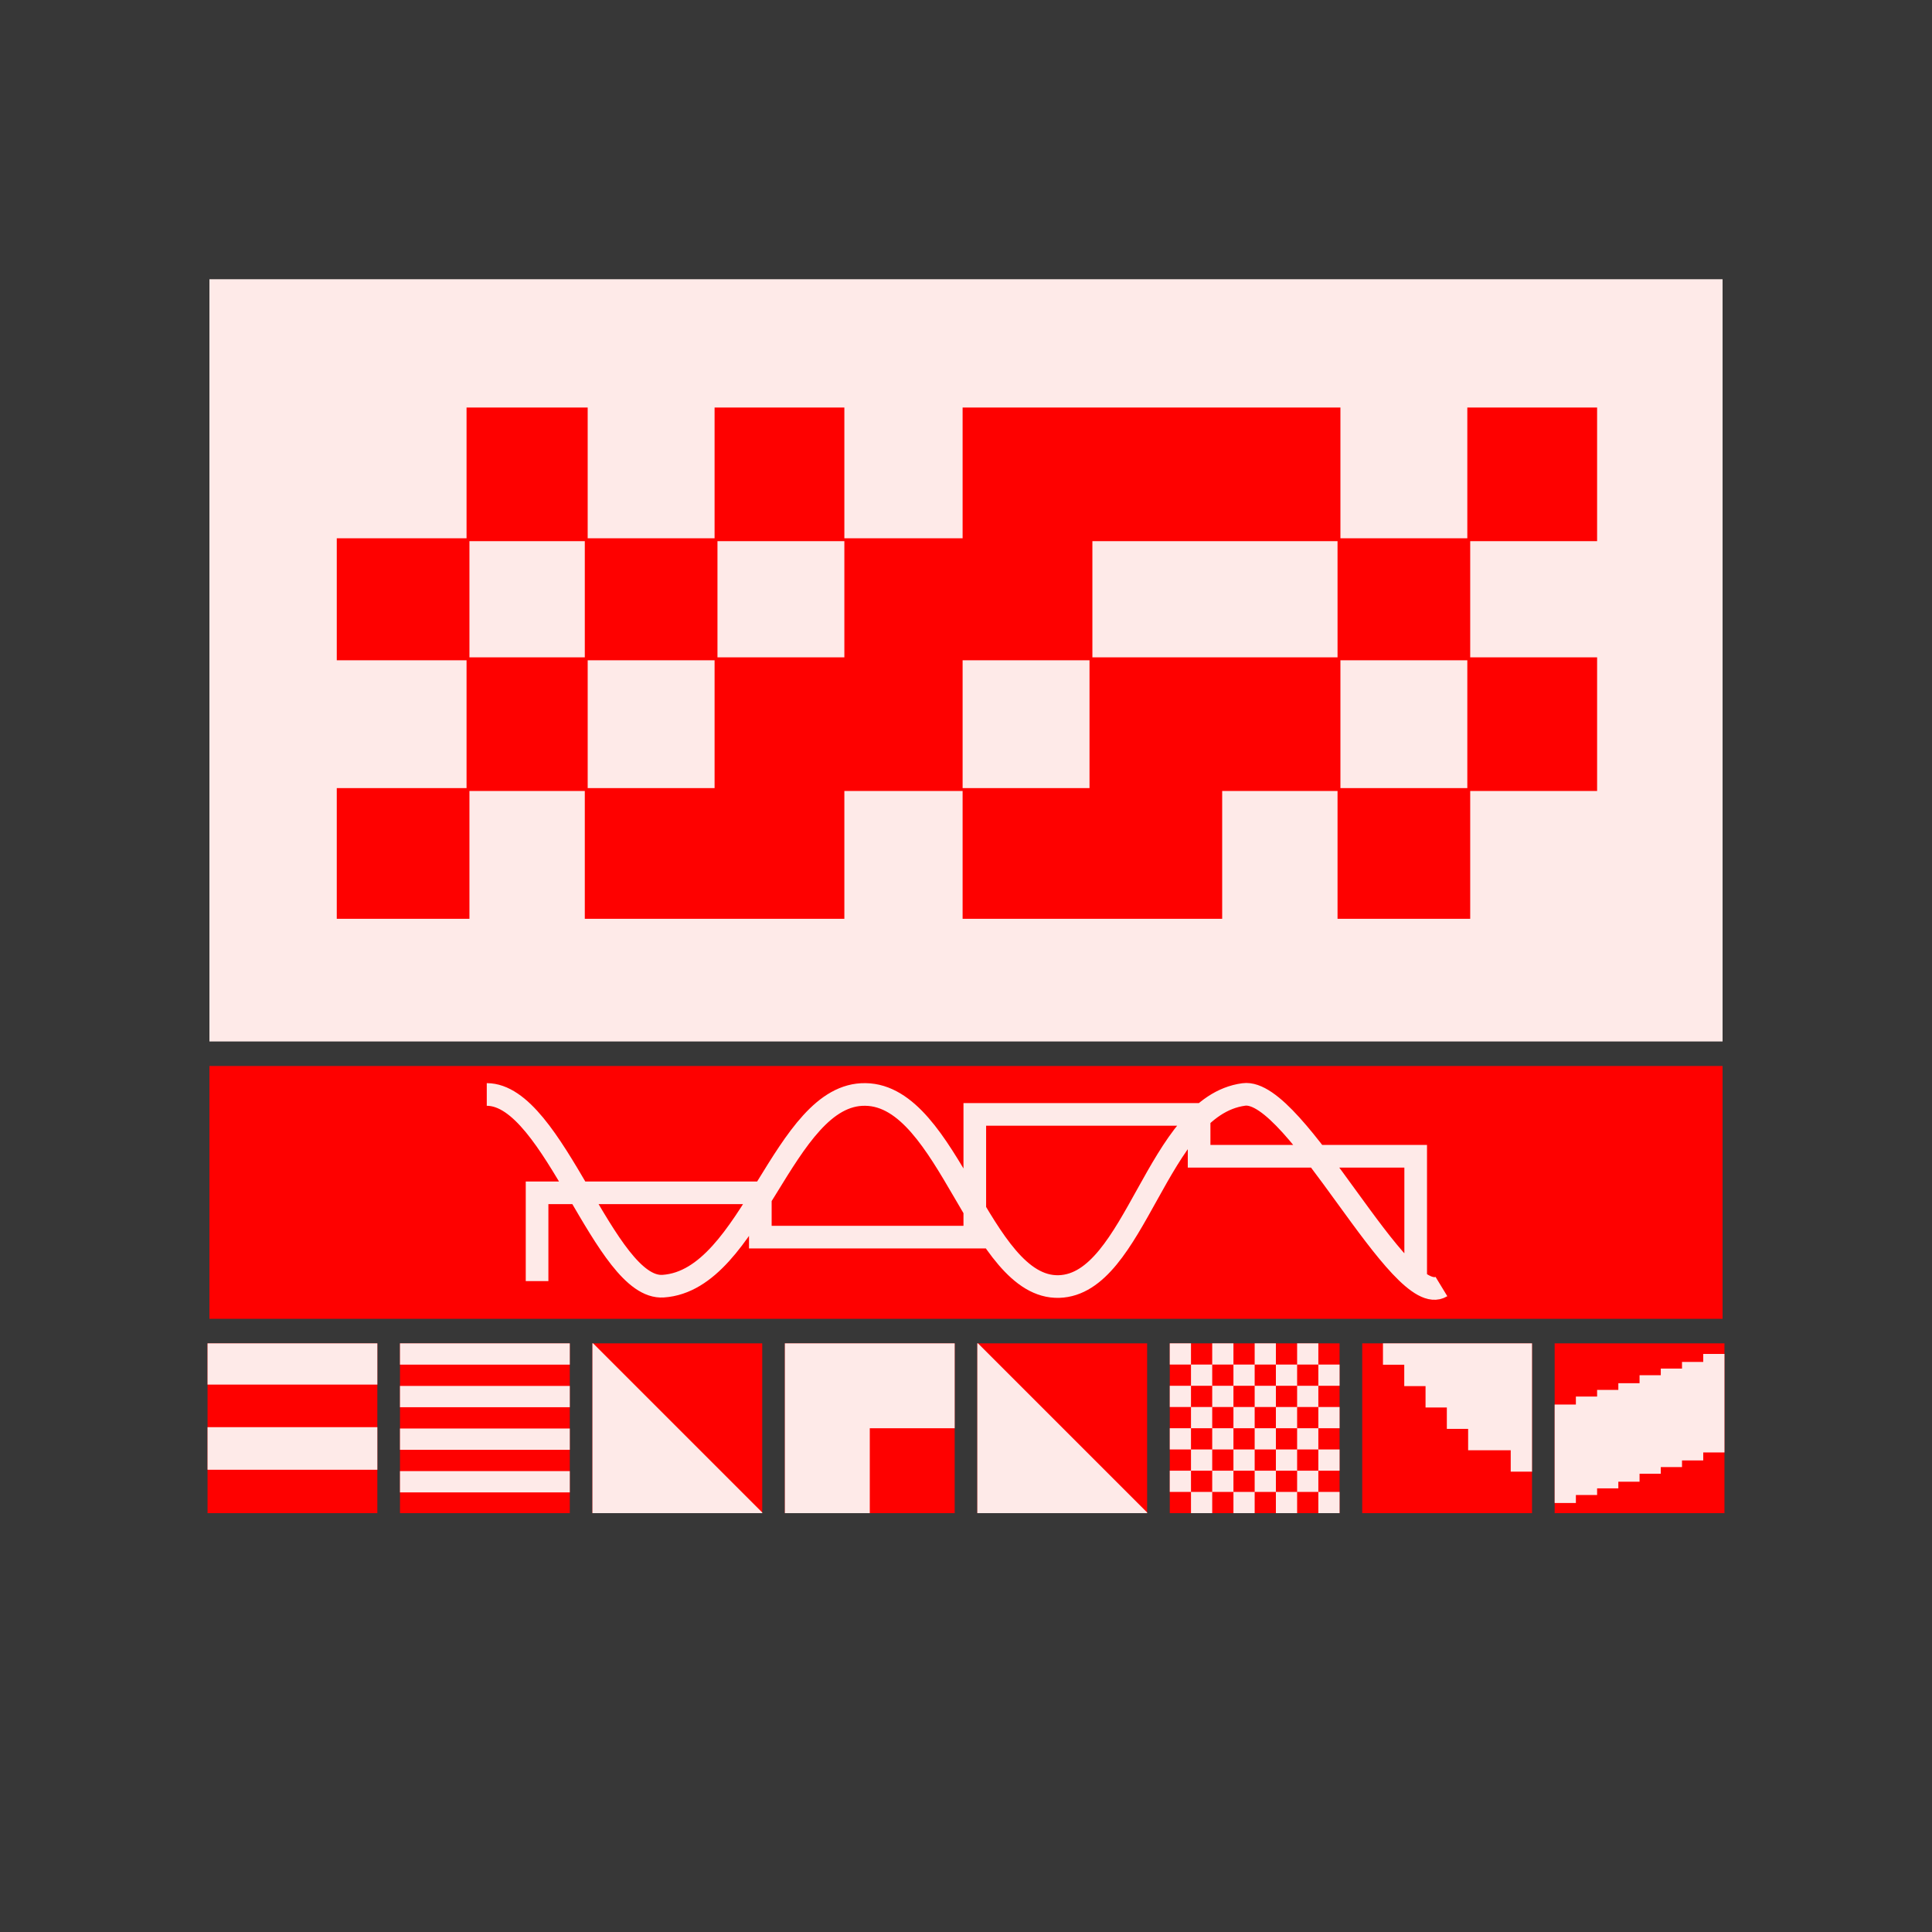
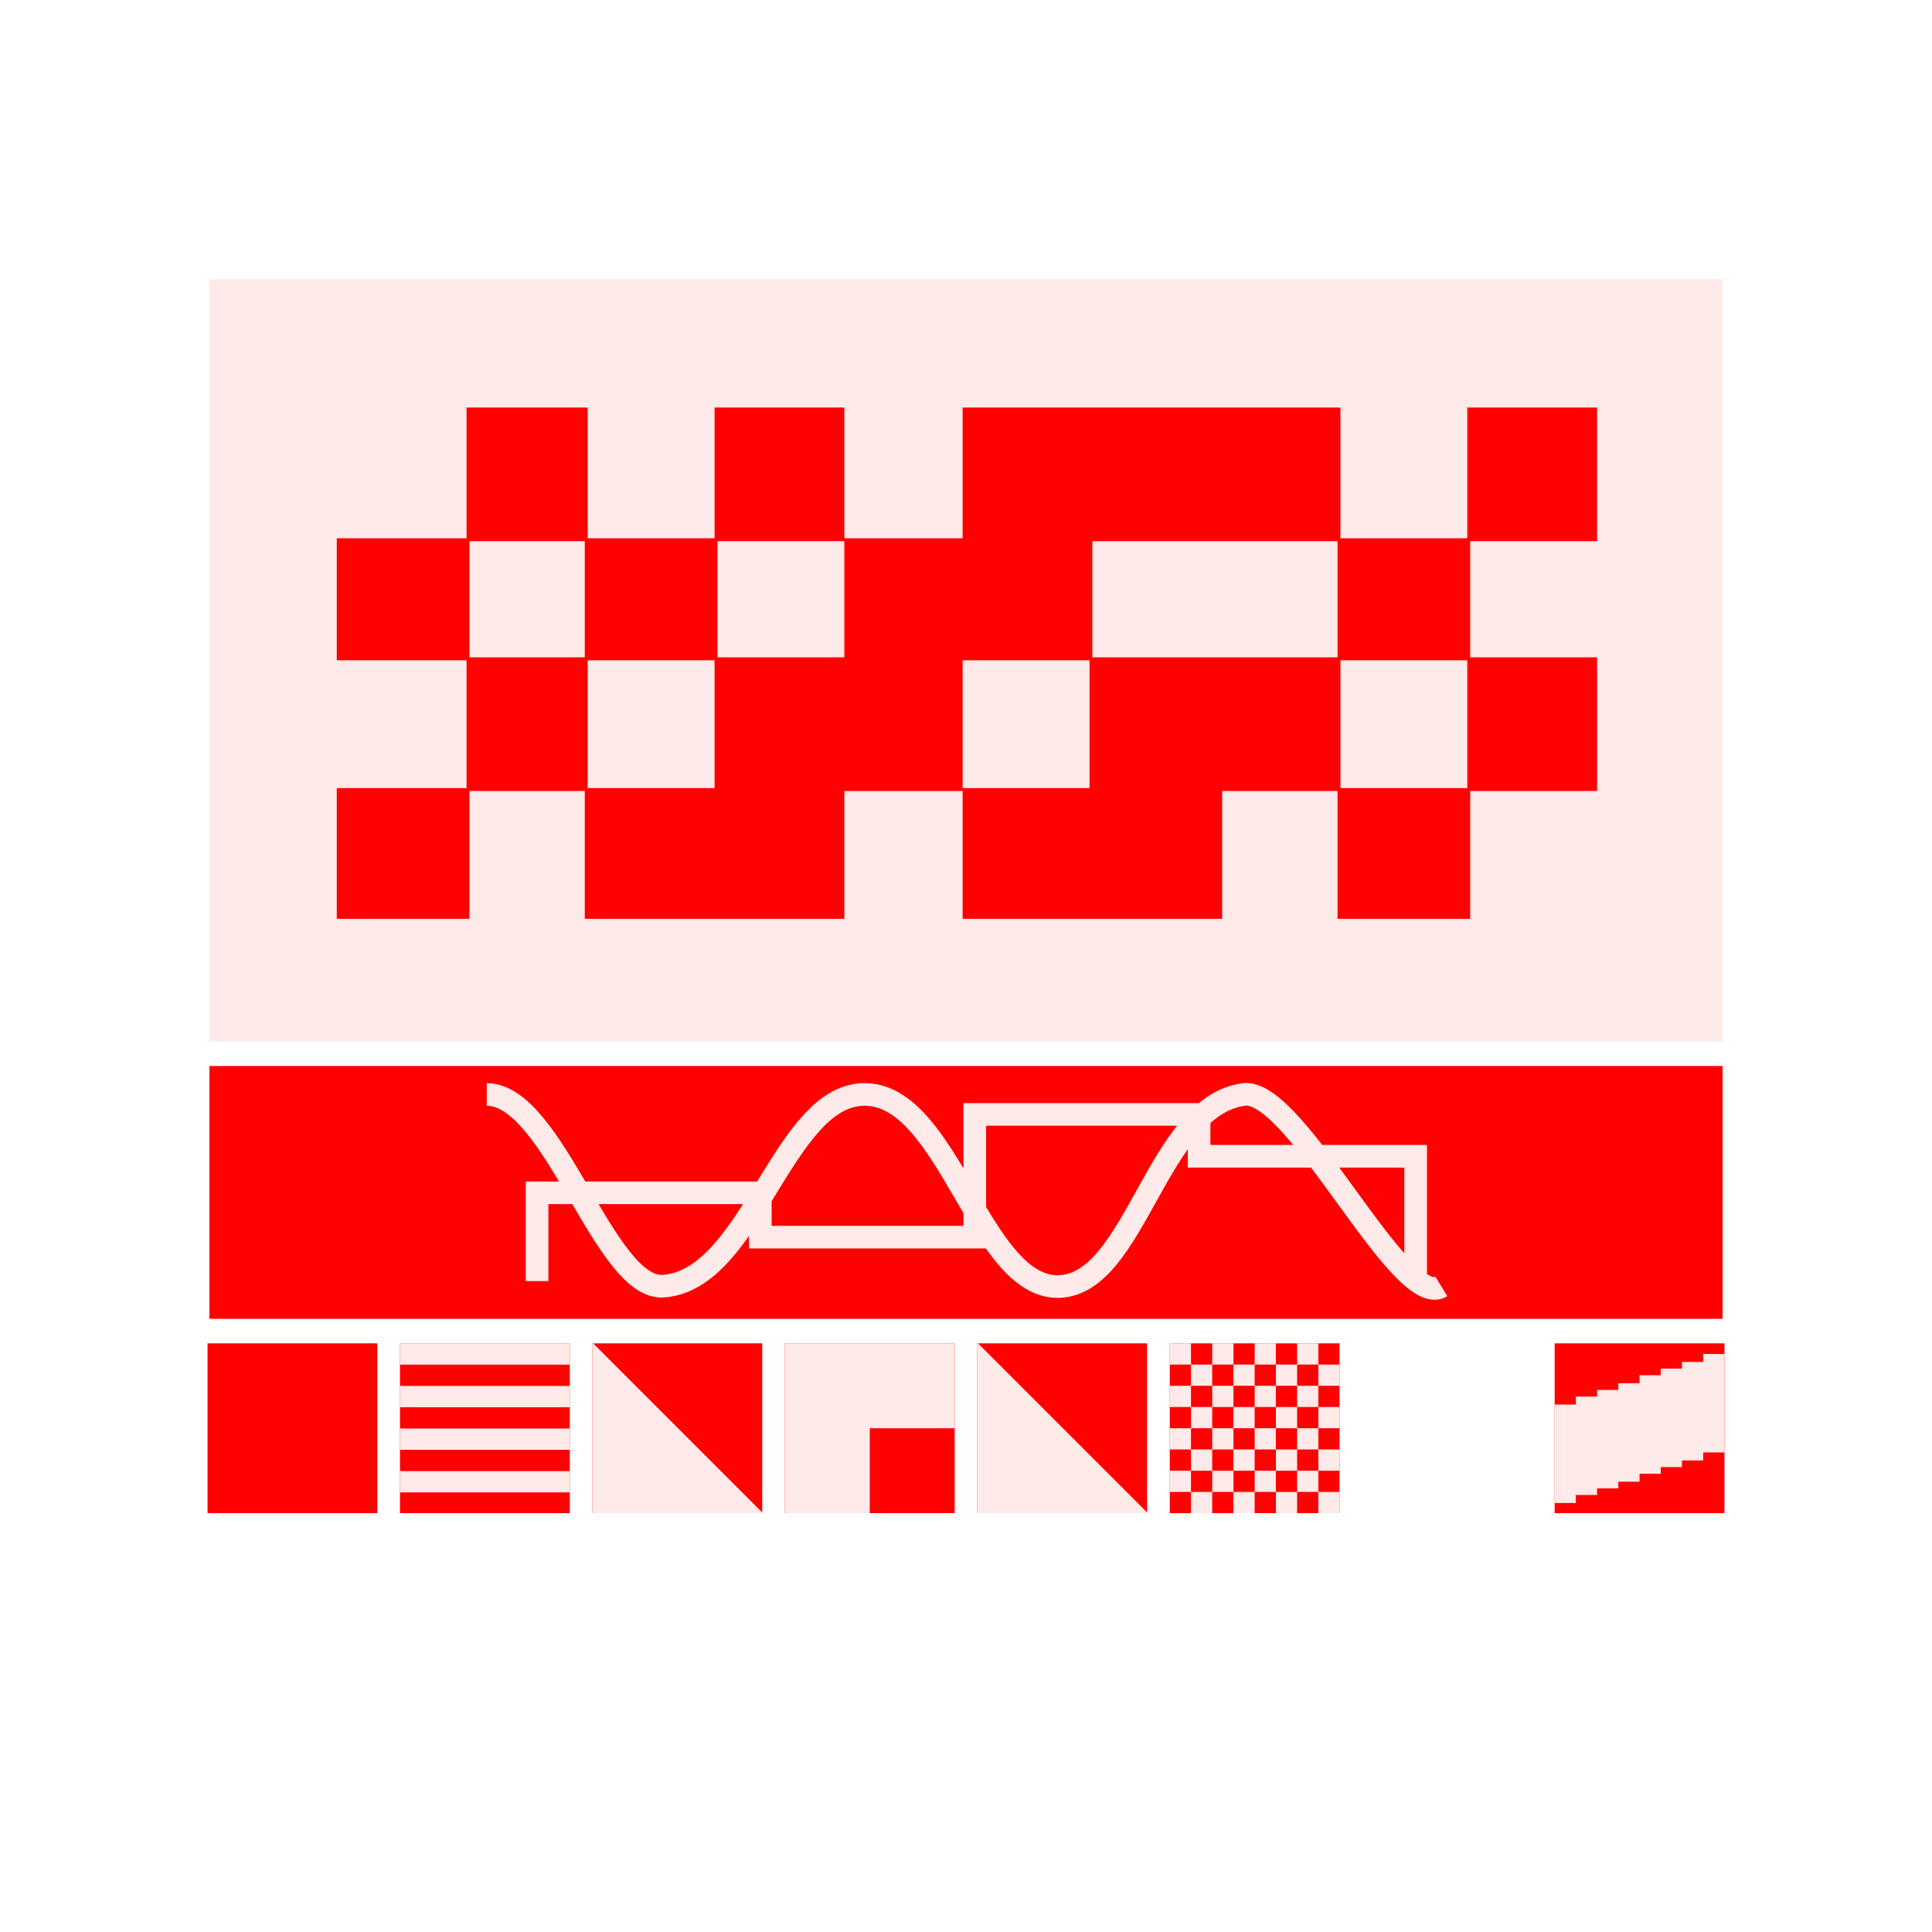
<svg xmlns="http://www.w3.org/2000/svg" viewBox="0 0 1024 1024" width="1024" height="1024">
  <style>.a{fill:#fe0100}.b{fill:#feeae8}.c{fill:#fe0100}.d{fill:#feeae8}.e{fill:#fe0100}.f{fill:#feeae8}.g{fill:#fe0100}.h{fill:#feeae8}.i{fill:#fe0100}.j{fill:#feeae8}.k{fill:#fe0100}.l{fill:#feeae8}.m{fill:#fe0100}.n{fill:#feeae8}.o{fill:#fe0100}.p{fill:#feeae8}.s{stroke:#feeae8;fill:none}</style>
-   <path fill="#373737" d="M0 0h1024v1024H0z" />
  <rect x="111" y="148" width="802" height="404" class="b" />
  <rect x="111" y="565" width="802" height="134" class="a" />
  <rect width="90" height="90" class="a" transform="translate(110,712)" />
  <g>
-     <rect x="0" y="0" fill="none" />
-     <path d="M0 10.932v10.931h90V0H0zm0 44.784V67h90V44.432H0z" class="b" transform="translate(110,712)" />
-   </g>
+     </g>
  <rect width="90" height="90" class="c" transform="translate(212,712)" />
  <g>
    <rect x="0" y="0" fill="none" />
    <path d="M0 5.643v5.643h90V0H0zm0 22.571v5.643h90V22.571H0zm0 22.572v5.643h90V45.143H0zm0 22.571V79h90V67.714H0z" class="d" transform="translate(212,712)" />
  </g>
  <rect width="90" height="90" class="e" transform="translate(314,712)" />
  <g>
    <rect x="0" y="0" fill="none" />
    <path d="M0 45v45h90v-.355L45.178 44.823.355 0H0z" class="f" transform="translate(314,712)" />
  </g>
  <rect width="90" height="90" class="g" transform="translate(416,712)" />
  <g>
    <rect x="0" y="0" fill="none" />
    <path d="M0 45v45h45V45h45V0H0z" class="h" transform="translate(416,712)" />
  </g>
  <rect width="90" height="90" class="i" transform="translate(518,712)" />
  <g>
    <rect x="0" y="0" fill="none" />
    <path d="M0 45v45h90v-.355L45.178 44.823.355 0H0z" class="j" transform="translate(518,712)" />
  </g>
  <rect width="90" height="90" class="k" transform="translate(620,712)" />
  <g>
    <rect x="0" y="0" fill="none" />
    <path d="M0 5.625v5.625h11.25V22.5H0v11.25h11.25V45H0v11.25h11.25V67.5H0v11.25h11.25V90H22.5V78.75h11.25V90H45V78.75h11.25V90H67.5V78.75h11.25V90H90V78.75H78.75V67.5H90V56.25H78.75V45H90V33.75H78.75V22.5H90V11.25H78.75V0H67.5v11.25H56.25V0H45v11.25H33.75V0H22.5v11.25H11.25V0H0zm33.75 11.25V22.5H45V11.25h11.25V22.5H67.5V11.25h11.25V22.5H67.5v11.25h11.25V45H67.5v11.25h11.25V67.5H67.5v11.25H56.25V67.5H45v11.25H33.75V67.5H22.5v11.25H11.25V67.5H22.5V56.25H11.25V45H22.5V33.75H11.25V22.5H22.5V11.25h11.25zM22.5 28.125v5.625h11.25V45H22.5v11.25h11.25V67.5H45V56.25h11.25V67.5H67.5V56.25H56.25V45H67.5V33.75H56.25V22.5H45v11.25H33.75V22.5H22.5zm33.75 11.25V45H45v11.25H33.75V45H45V33.75h11.25z" class="l" transform="translate(620,712)" />
  </g>
-   <rect width="90" height="90" class="m" transform="translate(722,712)" />
  <g>
    <rect x="0" y="0" fill="none" />
-     <path d="M11 5.667v5.666h11.286v11.334H33.57V34h11.286v11.333h11.286v11.334h22.571V68H90V0H11z" class="n" transform="translate(722,712)" />
  </g>
  <rect width="90" height="90" class="o" transform="translate(824,712)" />
  <g>
    <rect x="0" y="0" fill="none" />
    <path d="M78.75 7.741v2.116H67.5v3.527H56.25v3.527H45v4.232H33.75v3.527H22.5v3.526H11.25v4.233H0v52.196h11.25v-4.232H22.5v-3.527h11.25V73.34H45v-4.232h11.25V65.58H67.5v-3.526h11.25V57.82H90V5.625H78.75z" class="p" transform="translate(824,712)" />
  </g>
  <path class="a" fill-rule="evenodd" d="M247.283 250.645v34.645h-68.788v64.67h68.788v67.75h-68.788V487h70.316v-67.75h61.145V487H447.53v-67.75h62.673V487h137.575v-67.75h61.145V487h70.316v-67.75h67.259v-70.83h-67.259v-61.59h67.259V216H777.71v69.29h-67.259V216H510.203v69.29H447.53V216h-68.787v69.29h-67.259V216h-64.201zm62.673 66.98v30.795h-61.145v-61.59h61.145zm137.574 0v30.795h-67.258v-61.59h67.258zm261.393 0v30.795H578.991v-61.59h129.932zm-330.18 66.21v33.875h-67.259v-67.75h67.259zm198.719 0v33.875h-67.259v-67.75h67.259zm200.248 0v33.875h-67.259v-67.75h67.259z" clip-rule="evenodd" />
  <path class="s" stroke-miterlimit="10" stroke-width="12" d="M284.659 679v-46.78H402.99v23.483h113.672v-65.044h118.889v22.179h114.791V679M258 580.089c35.726 0 62.421 103.8 93.53 101.6 47.167-3.2 63.424-102.4 107.179-101.6 44.356.6 60.814 103 102.562 101.8 40.743-1.2 51.782-95.6 97.945-101.8 27.698-3.8 83.094 115 104.77 101.8" />
</svg>